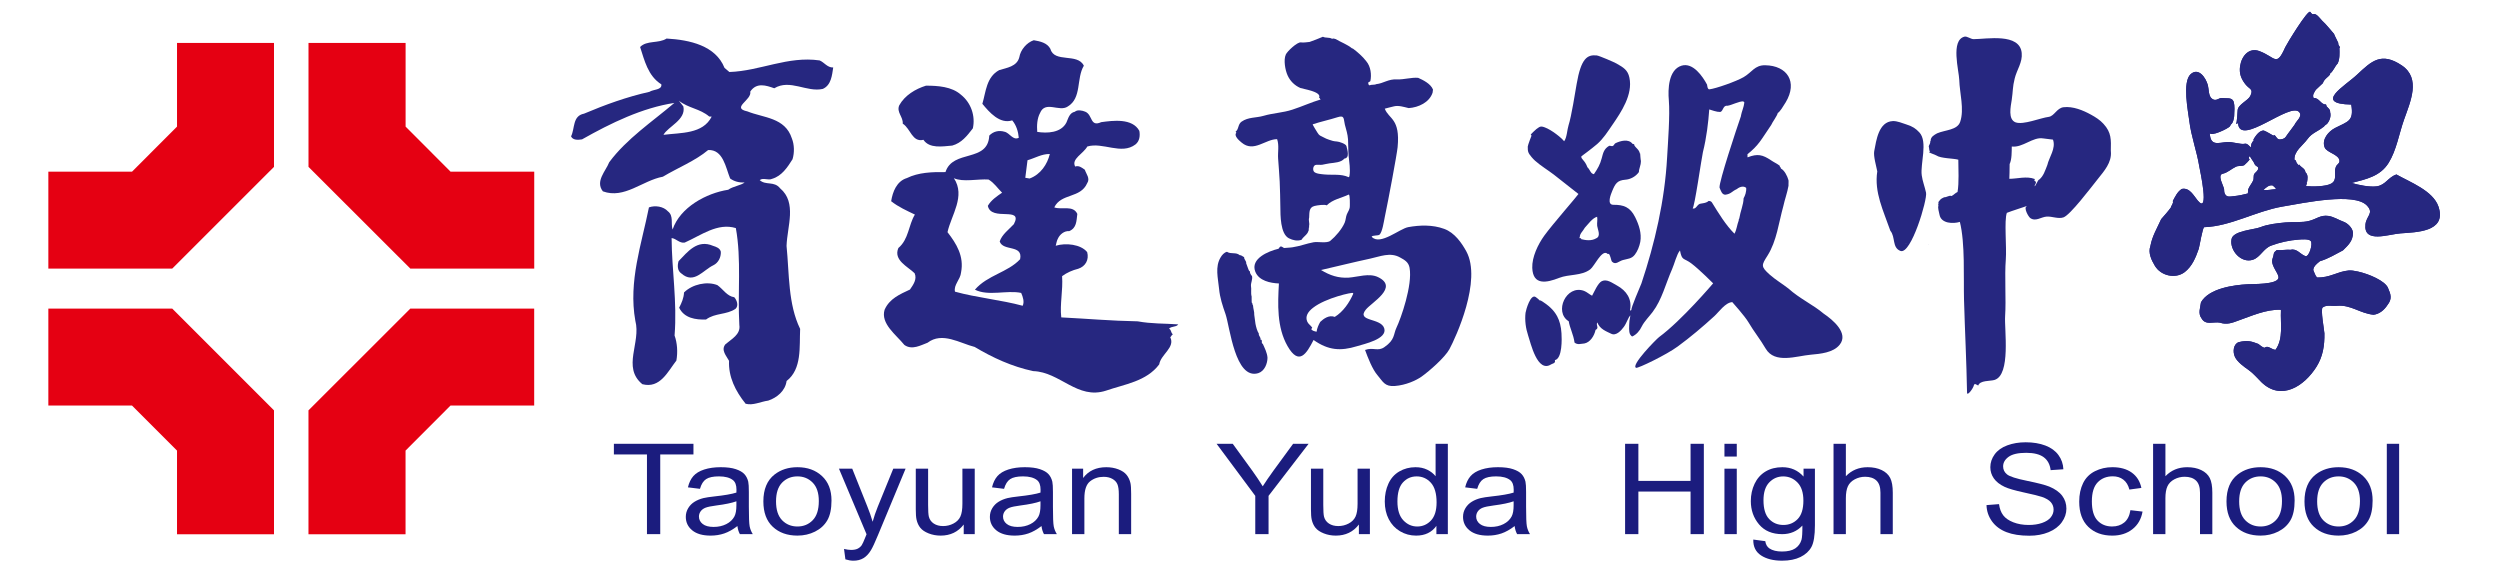
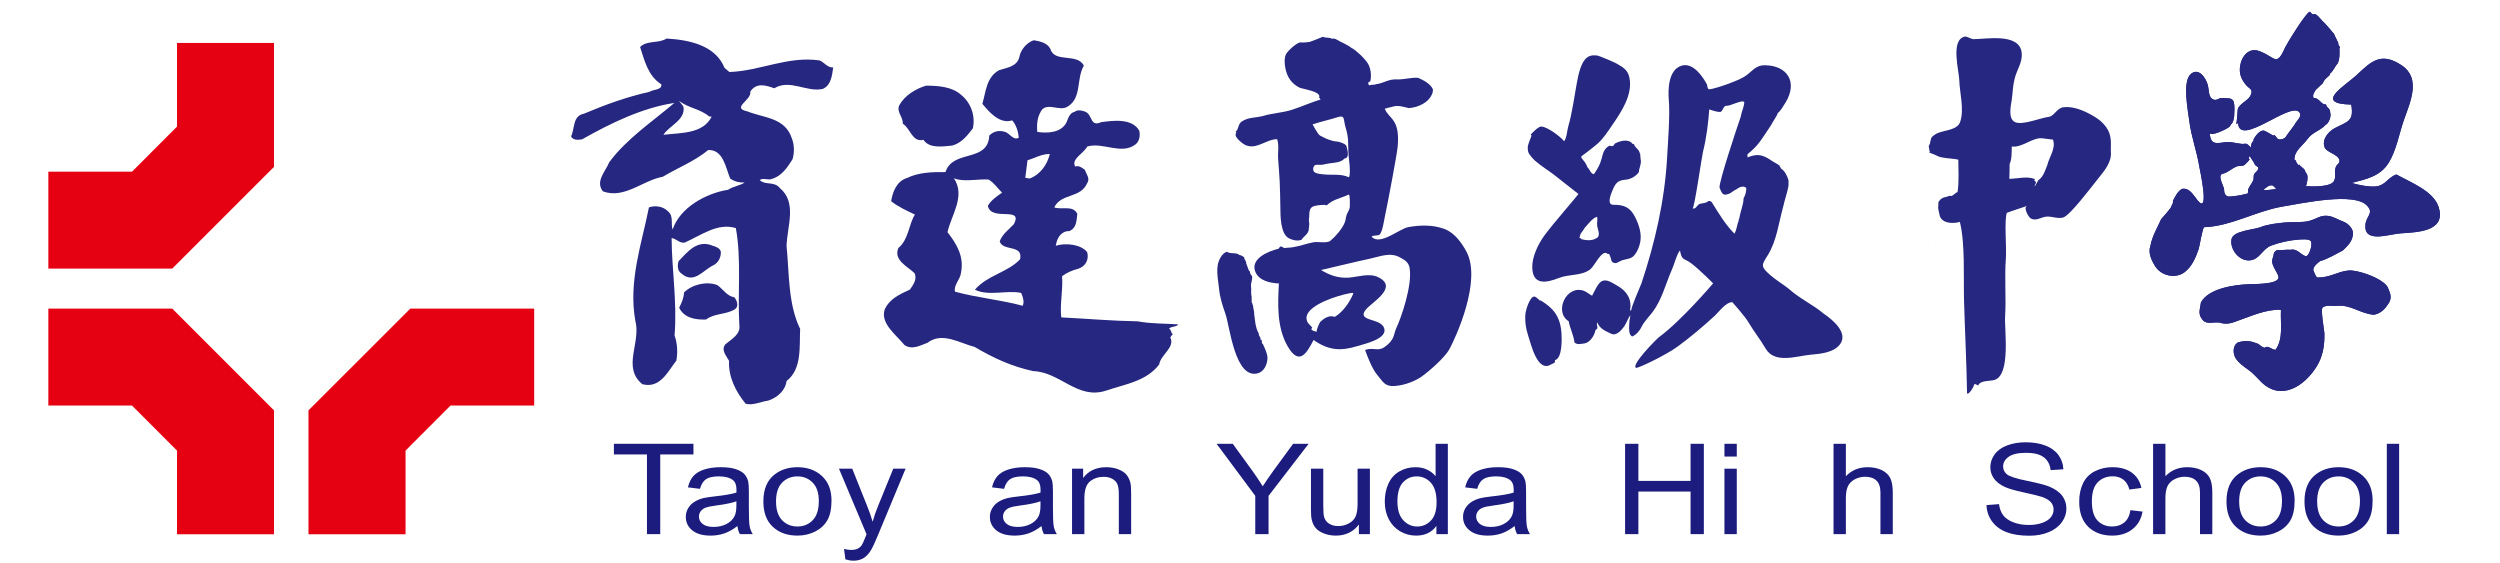
<svg xmlns="http://www.w3.org/2000/svg" version="1.1" id="圖層_1" x="0px" y="0px" width="213px" height="48px" viewBox="141.64 148.946 213 48" enable-background="new 141.64 148.946 213 48" xml:space="preserve">
  <g>
    <g>
      <g>
        <path fill="#E50012" d="M156.722,152.606c0,0,0,4.903,0,7.127c-1.201,1.202-2.634,2.633-3.833,3.839c-2.223,0-7.13,0-7.13,0v8.26     h10.553l8.672-8.668v-10.558H156.722z" />
-         <path fill="#E50012" d="M167.924,152.606v10.558l8.679,8.668h10.554v-8.26c0,0-4.902,0-7.13,0     c-1.194-1.206-2.633-2.636-3.83-3.839c0-2.224,0-7.127,0-7.127H167.924z" />
      </g>
      <g>
        <path fill="#E50012" d="M154.605,175.237h-8.846v8.262c0,0,4.907,0,7.129,0c1.2,1.196,2.632,2.638,3.834,3.838     c0,2.229,0,7.129,0,7.129h8.263v-10.557l-8.672-8.672H154.605z" />
        <path fill="#E50012" d="M178.316,175.237h-1.715l-8.679,8.672v10.556h8.271c0,0,0-4.899,0-7.129     c1.199-1.199,2.637-2.642,3.83-3.837c2.229,0,7.13,0,7.13,0v-8.263L178.316,175.237L178.316,175.237z" />
      </g>
    </g>
    <g>
      <path fill="#262780" d="M249.114,167.731c0,0.003,0,0.003,0,0.007l0.017,0.016L249.114,167.731z" />
      <path fill="#262780" d="M266.566,170.354c-0.371-0.673-0.976-1.584-1.886-1.91c-0.987-0.361-2.072-0.325-3.063-0.146    c-0.735,0.136-2.371,1.572-3.085,0.846c-0.009-0.007-0.024-0.013-0.024-0.032c0.038-0.132,0.56-0.071,0.668-0.173    c0.241-0.226,0.37-1.131,0.438-1.459c0.318-1.505,1.034-5.332,1.102-5.989c0.24-2.476-0.754-2.381-1.093-3.287    c0.225-0.075,0.501-0.116,0.75-0.19c0.408-0.116,0.879,0.047,1.289,0.142c0.838-0.058,1.762-0.485,2.035-1.316l0.033-0.266    c-0.201-0.5-0.844-0.81-1.261-0.996c-0.554-0.055-1.183,0.152-1.812,0.135c-0.711-0.056-1.171,0.349-1.759,0.4    c-0.154,0.086-0.397,0.021-0.587,0.104c-0.063-0.034-0.1-0.126-0.092-0.171c-0.039-0.15,0.146-0.096,0.179-0.208    c0.105-0.51,0.041-1.213-0.357-1.681c-0.303-0.401-0.763-0.797-1.147-1.082l-0.051-0.001c-0.437-0.357-0.937-0.518-1.396-0.796    c-0.104-0.021-0.209-0.087-0.313-0.025c-0.241-0.15-0.542-0.049-0.782-0.176c-0.399,0.163-0.793,0.328-1.136,0.442    c-0.208,0.017-0.522,0.075-0.737,0.039c-0.309-0.052-1.174,0.767-1.289,1.033c-0.209,0.463-0.051,1.338,0.154,1.782    c0.209,0.465,0.588,0.854,1.086,1.07c0.171,0.076,1.797,0.301,1.605,0.796l-0.02,0.057c0.115-0.07,0.039,0.16,0.187,0.111    c-0.835,0.246-1.623,0.613-2.451,0.88c-0.803,0.267-1.641,0.288-2.447,0.524c-0.649,0.192-1.302,0.095-1.884,0.5    c-0.323,0.227-0.23,0.665-0.509,0.851c0.022,0.027,0.046,0.069,0.063,0.092c-0.244,0.282,0.292,0.704,0.458,0.846    c1.028,0.862,2.019-0.301,3.017-0.297c0.186,0.525,0.047,1.115,0.086,1.657c0.042,0.654,0.106,1.302,0.134,1.961    c0.032,0.717,0.044,1.437,0.056,2.149c0.008,0.677-0.016,2.307,0.732,2.68c0.346,0.17,0.702,0.25,1.068,0.13    c0.187-0.304,0.527-0.455,0.596-0.781l0.016,0.019l0.017-0.285h0.021l-0.002-0.146c0.062-0.248-0.07-0.441,0.006-0.701    c0.024-0.461-0.02-0.873,0.46-0.992c0.24-0.06,0.836-0.145,1.041-0.053c0.509-0.512,1.229-0.611,1.861-0.916    c0.135-0.06,0.103,0.904,0.103,0.976c0,0.296-0.149,0.453-0.256,0.71c-0.091,0.225-0.086,0.479-0.183,0.709    c-0.233,0.543-0.761,1.164-1.218,1.54c-0.287,0.238-1.065,0.057-1.428,0.126c-0.588,0.104-1.177,0.339-1.792,0.427    c-0.227,0.041-0.521,0.035-0.704,0.063c-0.069,0.008-0.188-0.139-0.288-0.13c-0.137,0.01-0.151,0.182-0.221,0.197    c-0.835,0.2-2.398,0.831-1.965,1.947c0.302,0.782,1.29,0.978,2.013,1.007c-0.096,1.746-0.188,3.722,0.737,5.34    c0.976,1.697,1.615,0.651,2.216-0.525c1.255,0.887,2.299,0.959,3.691,0.533c0.601-0.188,2.63-0.612,2.328-1.534    c-0.285-0.897-2.383-0.549-1.572-1.579c0.49-0.623,2.845-1.901,1.052-2.774c-0.76-0.369-1.734-0.012-2.509,0.043    c-0.88,0.051-1.584-0.184-2.354-0.65c1.396-0.321,2.783-0.668,4.183-0.969c0.828-0.175,1.708-0.576,2.548-0.102    c0.363,0.199,0.724,0.384,0.813,0.882c0.264,1.476-0.74,4.319-1.115,5.098c-0.274,0.579-0.115,1.025-1.022,1.654    c-0.557,0.404-0.969-0.005-1.656,0.249c0.252,0.688,0.624,1.647,1.066,2.161c0.454,0.529,0.605,0.979,1.475,0.908    c0.944-0.074,1.803-0.469,2.269-0.795c0.7-0.497,2.008-1.658,2.377-2.339C265.663,177.712,267.924,172.834,266.566,170.354     M253.513,175.168c1.087-0.847,3.378-1.344,3.4-1.257c0,0.007,0.026,0.058,0.026,0.058c-0.328,0.757-0.864,1.545-1.578,1.977    c-0.483-0.188-0.944,0.147-1.233,0.422c-0.146,0.251-0.276,0.54-0.315,0.842c-0.166-0.043-0.355-0.06-0.459-0.229    c-0.017-0.014,0.12-0.063,0.072-0.143c-0.131-0.177-0.322-0.296-0.403-0.479C252.821,175.913,253.067,175.512,253.513,175.168     M256.617,163.916c-0.015,0.094-0.042,0.142-0.078,0.123c-0.649-0.296-1.364-0.165-2.053-0.23    c-0.222-0.024-0.738-0.047-0.896-0.238c-0.114-0.152-0.085-0.466,0.107-0.563c0.112-0.054,0.438,0,0.581-0.022    c0.216-0.036,0.436-0.098,0.655-0.125c0.419-0.055,0.965-0.069,1.247-0.402c0.496-0.062,0.233-0.776,0.179-1.059    c-0.036-0.197-0.641-0.393-0.821-0.399c-0.256-0.015-0.43-0.063-0.667-0.151c-0.171-0.061-0.308-0.11-0.469-0.204    c-0.286-0.159-0.336-0.108-0.522-0.409c-0.033-0.057-0.436-0.69-0.396-0.701c0.705-0.232,1.415-0.379,2.123-0.606    c0.618-0.202,0.496,0.174,0.614,0.632c0.11,0.425,0.242,0.817,0.27,1.255c0.028,0.47,0.011,0.938,0.052,1.41    C256.595,162.771,256.705,163.368,256.617,163.916z" />
      <path fill="#262780" d="M249.021,177.867c0.089-0.149-0.172-0.308-0.128-0.496c-0.143-0.224-0.233-0.555-0.287-0.838    c-0.033-0.28-0.069-0.475-0.104-0.766c0.017-0.261-0.092-0.518-0.104-0.791c-0.021-0.058-0.079-0.13-0.059-0.198l-0.054-0.057    c0.01-0.153-0.021-0.349-0.006-0.513c-0.088-0.305,0-0.595-0.057-0.904c-0.019-0.264,0.154-0.552,0.091-0.836    c-0.105-0.111-0.195-0.262-0.178-0.403c-0.09-0.007-0.09-0.119-0.132-0.174c-0.063-0.174-0.119-0.326-0.192-0.525    c0.05-0.147-0.198-0.33-0.17-0.513c-0.116-0.042-0.243-0.184-0.378-0.168c-0.327-0.28-0.737-0.058-1.087-0.286    c-0.245,0.061-0.425,0.281-0.537,0.472c-0.495,0.808-0.219,1.786-0.135,2.671c0.073,0.78,0.3,1.444,0.553,2.173    c0.368,1.08,0.815,5.611,2.783,5.025c0.547-0.175,0.786-0.82,0.791-1.311c-0.028-0.431-0.249-0.841-0.401-1.189    C249.032,178.185,249.279,177.905,249.021,177.867z" />
      <path fill="#262780" d="M272.423,162.636c0.489,0.437,1.08,0.787,1.6,1.185c0.958,0.744,2.101,1.653,2.101,1.653    c-0.153,0.236-2.223,2.597-2.914,3.553c-0.535,0.745-1.053,1.814-1.021,2.745c0.058,1.514,1.229,1.267,2.285,0.851    c0.854-0.335,1.902-0.153,2.658-0.73c0.356-0.274,0.964-1.664,1.429-1.358c0.013,0.007,0.022,0.024,0.022,0.039    c0,0,0.09,0,0.094,0c0.162,0.002,0.215,0.565,0.304,0.663c0.314,0.313,0.579-0.04,0.927-0.134c0.411-0.117,0.742-0.096,1.02-0.459    c0.228-0.288,0.395-0.726,0.465-1.09c0.13-0.731-0.117-1.463-0.441-2.112c-0.421-0.85-0.979-1.057-1.852-1.047    c-0.591,0-0.207-0.914-0.098-1.177c0.259-0.628,0.432-0.906,1.112-0.96c0.43-0.029,0.885-0.262,1.161-0.652    c0-0.298,0.178-0.585,0.164-0.898h0.014c-0.049-0.248-0.049-0.478-0.072-0.693c-0.009-0.011-0.013,0.011-0.024,0.015    c-0.056-0.34-0.344-0.469-0.477-0.711l0.015-0.018c-0.024-0.087-0.113-0.099-0.163-0.099c-0.343-0.457-1.042-0.253-1.454-0.055    c-0.102,0.051-0.118,0.195-0.238,0.242c-0.08,0.028-0.247-0.047-0.303-0.018c-0.445,0.263-0.511,0.607-0.631,1.061    c-0.14,0.539-0.347,0.888-0.665,1.354c-0.3-0.054-0.308-0.361-0.554-0.593c-0.223-0.622-0.569-0.688-0.514-0.93    c0,0,0.852-0.621,1.354-1.052c0.526-0.468,0.889-1.045,1.296-1.638c0.753-1.095,1.743-2.568,1.445-4.002    c-0.138-0.673-0.523-0.881-1.101-1.213c-0.191-0.111-1.459-0.661-1.682-0.689c-0.8-0.08-1.334,0.221-1.715,2.436    c-0.112,0.645-0.449,2.787-0.688,3.508c-0.119,0.362-0.138,1.062-0.378,1.368c-0.23-0.301-1.064-0.967-1.646-1.181    c-0.383-0.144-0.426-0.057-0.721,0.146c-0.048,0.036-0.502,0.449-0.475,0.488c0.021,0.033,0.048,0.033,0.066,0.066    c0,0-0.316,0.797-0.323,0.938c-0.012,0.448,0.049,0.554,0.33,0.898C272.225,162.442,272.319,162.54,272.423,162.636     M276.239,169.155c-0.018-0.297,0.294-0.543,0.422-0.8c0.286-0.3,0.645-0.834,1.054-0.942c0.05,0.248-0.024,0.524,0.005,0.782    c0.041,0.318,0.347,0.875-0.094,1.06c-0.39,0.231-0.882,0.166-1.271,0.066c0.015-0.045-0.012-0.057-0.035-0.08    c-0.055-0.014-0.09,0.035-0.127-0.045C276.222,169.2,276.226,169.169,276.239,169.155z" />
      <path fill="#262780" d="M297.013,175.665c-0.877-0.747-2.047-1.277-2.993-2.132c-0.522-0.407-1.101-0.746-1.592-1.181    c-0.791-0.706-0.711-0.813-0.188-1.64c0.777-1.233,0.947-2.795,1.34-4.204c0.122-0.564,0.34-1.152,0.44-1.729    c-0.013-0.122,0.019-0.313,0-0.477c-0.101-0.375-0.355-0.851-0.647-0.997c0.017-0.099-0.114-0.125-0.106-0.243    c-0.21-0.166-0.506-0.299-0.731-0.455c-0.726-0.487-1.158-0.586-1.999-0.255c-0.032-0.092,0.008-0.169-0.017-0.263    c0.985-0.8,1.108-1.146,2.031-2.503c0.067-0.189,0.495-0.752,0.556-1.014c0.183-0.101,0.454-0.55,0.677-0.914    c1.039-1.736,0.127-3.127-1.756-3.152c-0.889-0.016-1.129,0.608-1.834,1.013c-0.618,0.36-2.372,0.979-2.914,1.038    c-0.173,0.021-0.195-0.391-0.195-0.391c-0.376-0.71-1.202-1.919-2.174-1.625c-1.125,0.344-1.171,2.021-1.087,2.943    c0.106,1.27-0.073,3.578-0.146,4.861c-0.201,3.691-1.05,7.339-2.189,10.747c-0.09,0.261-0.936,2.135-0.851,2.294l-0.013-0.022    c-0.037,0-0.052,0.041-0.07,0.057c-0.019-0.016-0.039-0.039-0.034-0.074c0.173-0.92-0.304-1.631-1.112-2.074    c-0.391-0.207-0.852-0.58-1.291-0.375c-0.345,0.165-0.661,0.946-0.833,1.243c-0.231-0.113-0.44-0.319-0.688-0.413    c-1.515-0.555-2.588,1.808-1.302,2.592c0.092,0.579,0.404,1.129,0.495,1.814c0.267,0.219,0.543,0.094,0.834,0.077    c0.489-0.091,0.845-0.634,0.957-1.156c0.343-0.174,0-0.379,0.151-0.638c0.207,0.572,0.78,0.768,1.181,0.964    c0.42,0.211,0.854-0.278,1.074-0.579c0.141-0.188,0.226-0.401,0.331-0.614c0.06-0.127,0.128-0.265,0.218-0.376    c0.024,0.041-0.059,0.352-0.068,0.47c-0.007,0.228-0.041,0.457-0.029,0.685c0.008,0.162,0.013,0.353,0.1,0.492    c0.017,0.033,0.139,0.176,0.178,0.152c0.334-0.158,0.617-0.455,0.804-0.858c0.209-0.422,0.647-0.857,0.918-1.22    c0.805-1.067,1.106-2.397,1.663-3.657c0.19-0.418,0.396-1.284,0.672-1.592c0.17,0.914,0.308,0.604,0.979,1.114    c0.653,0.49,1.846,1.689,1.846,1.689s-2.68,3.162-4.606,4.578c-0.237,0.178-2.443,2.419-1.959,2.62    c0.158,0.062,2.601-1.117,3.549-1.819c1.069-0.782,2.14-1.688,3.116-2.581c0.385-0.351,0.944-1.171,1.53-1.197    c0,0,1.077,1.199,1.384,1.726c0.455,0.778,1.006,1.45,1.458,2.231c0.776,1.331,2.634,0.628,3.845,0.523    c0.802-0.073,1.917-0.165,2.463-0.851C299.171,177.336,297.794,176.191,297.013,175.665 M290.195,165.838    c-0.011,0.555-0.269,1.095-0.37,1.724c-0.039,0.049-0.053,0.107-0.049,0.179c-0.138,0.343-0.172,0.784-0.359,1.117    c-0.737-0.728-1.36-1.753-1.923-2.667c-0.075-0.104-0.172-0.124-0.282-0.124c-0.182,0.17-0.407,0.183-0.654,0.226    c-0.327,0.014-0.391,0.522-0.714,0.41c0.154,0.053,0.784-4.399,0.884-4.793c0.311-1.237,0.464-2.555,0.54-3.64    c0.037,0.027,0.79,0.249,0.806,0.2c0.404,0.129,0.293-0.558,0.729-0.512c0.359-0.034,1.007-0.405,1.39-0.374    c-0.016,0.075,0.05,0.052,0.067,0.083c-0.045,0.424-0.224,0.767-0.296,1.152l0.017-0.016c-0.422,1.219-1.87,5.58-1.838,6.122    c0.107,0.255,0.202,0.617,0.498,0.611c0.509-0.074,0.521-0.271,0.971-0.476c0.35-0.281,0.655-0.245,0.803-0.105    C290.442,165.288,290.322,165.613,290.195,165.838z" />
      <path fill="#262780" d="M274.31,175.895c-0.291-0.545-0.75-0.958-1.425-1.363l-0.033,0.036c-0.115-0.113-0.223-0.212-0.361-0.308    c-0.445-0.325-0.843,1.104-0.875,1.335c-0.075,0.63,0.016,1.322,0.22,1.931c0.217,0.633,0.78,3.228,1.964,2.462    c0.113-0.073,0.396-0.081,0.316-0.359c0.646-0.133,0.594-1.845,0.563-2.287C274.642,176.755,274.521,176.29,274.31,175.895z" />
      <path fill="#262780" d="M321.488,161.866c0-0.018,0-0.04-0.006-0.06c0.02-0.958,0.064-1.559-0.627-2.311    c-0.293-0.325-0.676-0.568-1.057-0.777c-0.678-0.375-1.543-0.731-2.34-0.637c-0.578,0.066-0.787,0.755-1.266,0.822    c-0.697,0.085-2.166,0.707-2.822,0.468c-0.668-0.249-0.418-1.354-0.33-1.917c0.115-0.768,0.061-1.061,0.254-1.827    c0.178-0.732,0.676-1.375,0.596-2.166c-0.162-1.729-2.994-1.183-4.098-1.179c-0.244,0-0.561-0.266-0.773-0.214    c-1.207,0.301-0.475,2.881-0.449,3.7c0.029,1.09,0.441,2.494,0.078,3.556c-0.242,0.717-1.281,0.686-1.963,0.98    c-0.25,0.141-0.566,0.296-0.555,0.66c-0.012,0.014-0.02,0.041-0.045,0.033c0.053,0.157-0.096,0.3-0.113,0.409v0.031    c0.057,0.133,0,0.319,0.113,0.414c-0.041,0.003-0.061,0.057-0.098,0.061c0.195,0.122,0.455,0.182,0.631,0.279    c0.377,0.262,1.465,0.242,1.871,0.362c0,0.803,0.072,1.944-0.066,2.751c-0.215,0.097-0.301,0.236-0.51,0.344    c-0.203-0.086-0.385,0.11-0.633,0.106c-0.355,0.164-0.301,0.183-0.498,0.418c0.068,0.09-0.053,0.189,0.014,0.289    c-0.08,0.207,0.049,0.525,0.09,0.782c0.141,0.765,1.18,0.782,1.734,0.608c0.459,1.813,0.305,4.754,0.354,6.636    c0.074,2.641,0.213,5.277,0.258,7.914c0.006,0.339,0.527-0.362,0.58-0.622c0.057-0.237,0.258-0.018,0.373,0.014    c0.146-0.454,1.006-0.363,1.375-0.472c1.426-0.416,0.84-4.32,0.916-5.438c0.094-1.366-0.055-3.461,0.059-4.823    c0.084-1.066-0.15-3.317,0.088-3.978c0.275-0.119,1.758-0.592,1.709-0.589c0,0.021-0.014,0.026-0.029,0.034    c-0.26,0.139,0.158,0.893,0.32,1.001c0.467,0.321,0.918-0.1,1.4-0.128c0.451-0.029,0.982,0.22,1.426,0.067    c0.578-0.203,2.34-2.537,2.926-3.271C320.91,163.522,321.566,162.797,321.488,161.866 M316.072,163.007    c-0.186,0.458-0.318,0.935-0.697,1.245c-0.098-0.03-0.377,0.727-0.383,0.526c0.023-0.116,0.125-0.195,0.111-0.333    c-0.041-0.063-0.195-0.088-0.111-0.188c0.023-0.005,0.006-0.037,0.006-0.06c-0.684-0.269-1.492-0.016-2.164-0.016    c0.016-0.493,0.02-0.44,0.027-1.259c0.191-0.389,0.176-1.068,0.182-1.492c0.932,0.115,1.793-0.835,2.66-0.693l0.852,0.105    C316.82,161.596,316.228,162.325,316.072,163.007z" />
-       <path fill="#262780" d="M305.74,165.365c-0.107-0.502-0.305-0.995-0.367-1.481c-0.135-0.964,0.535-2.861-0.199-3.652    c-0.318-0.338-0.553-0.502-1.096-0.679c-0.342-0.109-0.803-0.31-1.172-0.291c-1.203,0.054-1.406,1.634-1.582,2.561    c-0.082,0.405,0.176,1.3,0.26,1.725c-0.273,1.785,0.523,3.349,1.113,5.056c0.453,0.541,0.131,1.432,0.857,1.72    C304.464,170.681,305.865,165.939,305.74,165.365 M304.017,169.716c-0.025,0,0.027-0.039,0.031-0.047    C304.056,169.691,304.029,169.701,304.017,169.716z" />
      <path fill="#262780" d="M305.957,169.799c0.004-0.01,0.029-0.017,0.02-0.035C305.972,169.772,305.933,169.799,305.957,169.799z" />
      <path fill="#262780" d="M349.433,166.663c-0.01-0.034-0.02-0.072-0.035-0.112c-0.461-1.357-2.43-2.086-3.588-2.742    c-0.719,0.254-0.914,0.899-1.668,1.011c-0.604,0.085-1.576-0.114-2.141-0.287c1.236-0.322,2.436-0.561,3.15-1.712    c0.674-1.088,0.887-2.483,1.313-3.682c0.539-1.532,1.457-3.511-0.191-4.619c-1.752-1.172-2.572-0.371-3.805,0.782    c-1.023,0.971-3.76,2.492-0.502,2.552c0.242,1.437-0.283,1.432-1.371,1.993c-0.57,0.292-1.17,0.984-0.891,1.665    c0.188,0.445,1.193,0.579,1.258,1.112c0.029,0.26-0.211,0.295-0.309,0.542c-0.211,0.508,0.172,1.106-0.396,1.423    c-0.438,0.254-1.621,0.269-2.125,0.214c-0.055-0.119,0.121-0.194,0.016-0.291l0.053-0.056c0.035-0.214,0.125-0.612-0.143-0.839    c-0.014-0.318-0.398-0.421-0.516-0.645l-0.092,0.062c0.029-0.091-0.113-0.115-0.113-0.196l-0.016,0.016    c-0.051-0.105-0.053-0.286-0.195-0.294c-0.043-0.748,0.713-1.212,1.117-1.772c0.357-0.508,0.916-0.665,1.307-0.998    c0.012-0.033,0.055-0.01,0.076-0.018c0.031-0.13,0.191-0.195,0.275-0.272c0.232-0.271,0.365-0.656,0.264-1.01    c0.029-0.212-0.195-0.359-0.338-0.526l0.037-0.045l-0.068-0.082c-0.375,0.067-0.578-0.585-1.035-0.543    c-0.133-0.261,0.064-0.486,0.184-0.696c0.172-0.165,0.416-0.384,0.605-0.569c0.092-0.336,0.463-0.53,0.615-0.739l-0.027-0.06    c0.303-0.208,0.412-0.617,0.67-0.874c0.189-0.384,0.164-0.886,0.15-1.328h0.039c0.004-0.177-0.182-0.241-0.131-0.413    c-0.117-0.277-0.26-0.503-0.369-0.784c-0.332-0.363-0.627-0.777-1-1.111c-0.217-0.224-0.521-0.688-0.793-0.56    c-0.102-0.009-0.17-0.123-0.227-0.196c-0.191-0.259-2.006,2.728-2.129,2.997c-0.77,1.733-0.828,0.854-2.205,0.34    c-0.867-0.327-1.514,0.377-1.65,1.293c-0.084,0.615,0.09,1.052,0.443,1.515c0.377,0.482,0.725,0.389,0.43,1.014    c-0.191,0.399-1.064,0.729-1.08,1.23c-0.01,0.185-0.059,1.037-0.131,1.16c0.072-0.021,0.092-0.043,0.166-0.088    c0.115,2.113,4.471-1.863,5.221-0.919c0.293,0.366-0.273,0.746-0.406,1.072c-0.225,0.334-0.502,0.652-0.754,1.034    c-0.152,0.202-0.385,0.202-0.555,0.219l0.016-0.022c-0.188,0.034-0.279-0.272-0.422-0.352l-0.096,0.042    c-0.205-0.111-0.525-0.32-0.811-0.433c-0.361-0.007-0.639,0.383-0.834,0.682c0,0.052-0.102,0.1-0.01,0.138    c-0.186,0.222-0.262,0.36-0.24,0.628c-0.17-0.129-0.324-0.39-0.57-0.317c-0.248,0.069-1.084-0.182-1.434-0.155    c-0.773,0.053-1.482,0.409-1.512-0.793c0.008,0.403,1.629-0.372,1.725-0.558c-0.021-0.079,0.117-0.056,0.055-0.128    c0.215-0.123,0.273-0.526,0.299-0.722c0-0.464,0.086-0.797-0.061-1.27c-0.162-0.346-0.598-0.225-0.924-0.275    c-0.35-0.053-0.527,0.342-0.91,0.058c-0.307-0.225-0.258-0.828-0.346-1.148c-0.193-0.683-0.809-1.537-1.471-0.938    c-0.725,0.663-0.213,3.162-0.113,3.976c0.162,1.332,0.641,2.58,0.854,3.897c0.064,0.343,0.893,4.134-0.135,2.891    c-0.359-0.438-0.691-1.127-1.359-0.989c-0.387,0.252-0.557,0.656-0.764,1.03c0.084,0.201-0.16,0.415-0.16,0.545    c-0.25,0.349-0.533,0.657-0.832,1c-0.359,0.798-0.764,1.443-0.92,2.299c-0.207,0.561,0.092,1.188,0.385,1.674    c0.512,0.859,1.746,1.132,2.525,0.547c0.645-0.489,0.955-1.253,1.211-1.993c0.072-0.222,0.328-1.839,0.469-1.845    c2.256-0.076,4.398-1.364,6.656-1.755c1.959-0.335,6.117-1.212,7.197-0.097c0.641,0.659-0.047,0.896-0.117,1.609    c-0.18,1.659,1.965,0.841,2.996,0.769C347.505,168.73,350.033,168.706,349.433,166.663 M334.816,159.325l0.119-0.121    L334.816,159.325 M334.037,163.243c0.002,0.022,0.002,0.048,0,0.073c-0.021,0.181-0.217,0.301-0.318,0.429    c-0.123,0.172-0.023,0.401-0.115,0.593c-0.119,0.259-0.316,0.473-0.418,0.742l-0.029,0.349c-0.391,0.108-0.785,0.188-1.184,0.228    c-0.348,0.034-0.633,0.126-0.787-0.228c-0.055-0.13-0.041-0.229-0.055-0.372c-0.029-0.247-0.6-1.197-0.123-1.306    c0.447-0.102,0.727-0.41,1.139-0.604c0.217-0.101,0.484-0.021,0.703-0.129c0.064-0.04,0.488-0.468,0.453-0.498    c-0.094-0.069-0.07-0.219,0.023-0.268c0.1,0.156,0.191,0.325,0.307,0.475c0.066,0.093,0.09,0.232,0.182,0.311    C333.916,163.137,334.015,163.127,334.037,163.243 M334.478,165.138c0.225-0.22,0.5-0.465,0.797-0.389    c0.139,0.113,0.188,0.158,0.297,0.308C335.207,165.08,334.824,165.173,334.478,165.138z" />
      <path fill="#262780" d="M342.529,172.079c-0.307-0.07-0.578-0.103-0.768-0.09c-1.002,0.09-1.605,0.638-2.717,0.594    c-0.154-0.163-0.244-0.485-0.316-0.636c0.033-0.336,0.318-0.542,0.566-0.745c0.744-0.222,1.32-0.594,1.967-0.926    c0.422-0.42,0.857-0.79,0.852-1.506c-0.037-0.433-0.488-0.824-0.807-0.934c-0.393-0.14-0.842-0.431-1.281-0.494    c-0.684-0.096-1.008,0.26-1.629,0.42c-0.607,0.167-1.385,0.073-2.021,0.133c-0.748,0.07-1.539,0.159-2.152,0.408    c-0.527,0.215-2.326,0.289-2.457,1.016c-0.18,0.96,0.826,2.086,1.818,1.756c0.639-0.209,0.9-0.964,1.563-1.205    c0.719-0.269,1.568-0.461,2.338-0.51c0.221-0.018,0.863-0.079,1.031,0.119c0.201,0.236-0.146,1.392-0.457,1.287    c-0.432-0.151-0.723-0.672-1.26-0.539c-0.369-0.033-0.768,0.06-1.178,0.026c-0.121,0.101-0.236,0.178-0.258,0.321    c-0.016,0.176-0.078,0.309-0.115,0.453c-0.15,0.608,0.625,1.269,0.51,1.63c-0.176,0.536-2.148,0.48-2.633,0.506    c-1.156,0.066-3.283,0.337-3.963,1.543c-0.045,0.411-0.277,0.947,0.053,1.366c0.344,0.618,1.012,0.26,1.563,0.363    c0.578,0.201,1.068,0.012,1.57-0.178c1.1-0.384,2.359-0.963,3.594-0.921l0.035,0.04c-0.059,1.144,0.232,2.401-0.463,3.374    c-0.32-0.008-0.678-0.429-0.912-0.174c-0.227-0.03-0.355-0.197-0.553-0.328c-0.516-0.182-0.855-0.362-1.689-0.146    c-0.449,0.188-0.5,0.83-0.303,1.25c0.205,0.442,0.793,0.856,1.164,1.116c0.418,0.293,0.736,0.691,1.1,1.046    c1.695,1.632,3.662,0.308,4.682-1.318c0.555-0.888,0.695-1.817,0.678-2.851c-0.008-0.235-0.348-2.069-0.148-2.206    c0.367-0.257,0.785-0.089,1.246-0.142c1.188-0.091,1.916,0.647,3.09,0.764c0.504-0.061,0.918-0.413,1.186-0.835    c0.408-0.514,0.291-0.892,0.039-1.459C344.839,172.88,343.503,172.295,342.529,172.079z" />
      <path fill="#262780" d="M349.433,166.663c-0.01-0.034-0.02-0.072-0.035-0.112c-0.461-1.357-2.43-2.086-3.588-2.742    c-0.719,0.254-0.914,0.899-1.668,1.011c-0.604,0.085-1.576-0.114-2.141-0.287c1.236-0.322,2.436-0.561,3.15-1.712    c0.674-1.088,0.887-2.483,1.313-3.682c0.539-1.532,1.457-3.511-0.191-4.619c-1.752-1.172-2.572-0.371-3.805,0.782    c-1.023,0.971-3.76,2.492-0.502,2.552c0.242,1.437-0.283,1.432-1.371,1.993c-0.57,0.292-1.17,0.984-0.891,1.665    c0.188,0.445,1.193,0.579,1.258,1.112c0.029,0.26-0.211,0.295-0.309,0.542c-0.211,0.508,0.172,1.106-0.396,1.423    c-0.438,0.254-1.621,0.269-2.125,0.214c-0.055-0.119,0.121-0.194,0.016-0.291l0.053-0.056c0.035-0.214,0.125-0.612-0.143-0.839    c-0.014-0.318-0.398-0.421-0.516-0.645l-0.092,0.062c0.029-0.091-0.113-0.115-0.113-0.196l-0.016,0.016    c-0.051-0.105-0.053-0.286-0.195-0.294c-0.043-0.748,0.713-1.212,1.117-1.772c0.357-0.508,0.916-0.665,1.307-0.998    c0.012-0.033,0.055-0.01,0.076-0.018c0.031-0.13,0.191-0.195,0.275-0.272c0.232-0.271,0.365-0.656,0.264-1.01    c0.029-0.212-0.195-0.359-0.338-0.526l0.037-0.045l-0.068-0.082c-0.375,0.067-0.578-0.585-1.035-0.543    c-0.133-0.261,0.064-0.486,0.184-0.696c0.172-0.165,0.416-0.384,0.605-0.569c0.092-0.336,0.463-0.53,0.615-0.739l-0.027-0.06    c0.303-0.208,0.412-0.617,0.67-0.874c0.189-0.384,0.164-0.886,0.15-1.328h0.039c0.004-0.177-0.182-0.241-0.131-0.413    c-0.117-0.277-0.26-0.503-0.369-0.784c-0.332-0.363-0.627-0.777-1-1.111c-0.217-0.224-0.521-0.688-0.793-0.56    c-0.102-0.009-0.17-0.123-0.227-0.196c-0.191-0.259-2.006,2.728-2.129,2.997c-0.77,1.733-0.828,0.854-2.205,0.34    c-0.867-0.327-1.514,0.377-1.65,1.293c-0.084,0.615,0.09,1.052,0.443,1.515c0.377,0.482,0.725,0.389,0.43,1.014    c-0.191,0.399-1.064,0.729-1.08,1.23c-0.01,0.185-0.059,1.037-0.131,1.16c0.072-0.021,0.092-0.043,0.166-0.088    c0.115,2.113,4.471-1.863,5.221-0.919c0.293,0.366-0.273,0.746-0.406,1.072c-0.225,0.334-0.502,0.652-0.754,1.034    c-0.152,0.202-0.385,0.202-0.555,0.219l0.016-0.022c-0.188,0.034-0.279-0.272-0.422-0.352l-0.096,0.042    c-0.205-0.111-0.525-0.32-0.811-0.433c-0.361-0.007-0.639,0.383-0.834,0.682c0,0.052-0.102,0.1-0.01,0.138    c-0.186,0.222-0.262,0.36-0.24,0.628c-0.17-0.129-0.324-0.39-0.57-0.317c-0.248,0.069-1.084-0.182-1.434-0.155    c-0.773,0.053-1.482,0.409-1.512-0.793c0.008,0.403,1.629-0.372,1.725-0.558c-0.021-0.079,0.117-0.056,0.055-0.128    c0.215-0.123,0.273-0.526,0.299-0.722c0-0.464,0.086-0.797-0.061-1.27c-0.162-0.346-0.598-0.225-0.924-0.275    c-0.35-0.053-0.527,0.342-0.91,0.058c-0.307-0.225-0.258-0.828-0.346-1.148c-0.193-0.683-0.809-1.537-1.471-0.938    c-0.725,0.663-0.213,3.162-0.113,3.976c0.162,1.332,0.641,2.58,0.854,3.897c0.064,0.343,0.893,4.134-0.135,2.891    c-0.359-0.438-0.691-1.127-1.359-0.989c-0.387,0.252-0.557,0.656-0.764,1.03c0.084,0.201-0.16,0.415-0.16,0.545    c-0.25,0.349-0.533,0.657-0.832,1c-0.359,0.798-0.764,1.443-0.92,2.299c-0.207,0.561,0.092,1.188,0.385,1.674    c0.512,0.859,1.746,1.132,2.525,0.547c0.645-0.489,0.955-1.253,1.211-1.993c0.072-0.222,0.328-1.839,0.469-1.845    c2.256-0.076,4.398-1.364,6.656-1.755c1.959-0.335,6.117-1.212,7.197-0.097c0.641,0.659-0.047,0.896-0.117,1.609    c-0.18,1.659,1.965,0.841,2.996,0.769C347.505,168.73,350.033,168.706,349.433,166.663 M334.816,159.325l0.119-0.121    L334.816,159.325 M334.037,163.243c0.002,0.022,0.002,0.048,0,0.073c-0.021,0.181-0.217,0.301-0.318,0.429    c-0.123,0.172-0.023,0.401-0.115,0.593c-0.119,0.259-0.316,0.473-0.418,0.742l-0.029,0.349c-0.391,0.108-0.785,0.188-1.184,0.228    c-0.348,0.034-0.633,0.126-0.787-0.228c-0.055-0.13-0.041-0.229-0.055-0.372c-0.029-0.247-0.6-1.197-0.123-1.306    c0.447-0.102,0.727-0.41,1.139-0.604c0.217-0.101,0.484-0.021,0.703-0.129c0.064-0.04,0.488-0.468,0.453-0.498    c-0.094-0.069-0.07-0.219,0.023-0.268c0.1,0.156,0.191,0.325,0.307,0.475c0.066,0.093,0.09,0.232,0.182,0.311    C333.916,163.137,334.015,163.127,334.037,163.243 M334.478,165.138c0.225-0.22,0.5-0.465,0.797-0.389    c0.139,0.113,0.188,0.158,0.297,0.308C335.207,165.08,334.824,165.173,334.478,165.138z" />
      <path fill="#262780" d="M342.529,172.079c-0.307-0.07-0.578-0.103-0.768-0.09c-1.002,0.09-1.605,0.638-2.717,0.594    c-0.154-0.163-0.244-0.485-0.316-0.636c0.033-0.336,0.318-0.542,0.566-0.745c0.744-0.222,1.32-0.594,1.967-0.926    c0.422-0.42,0.857-0.79,0.852-1.506c-0.037-0.433-0.488-0.824-0.807-0.934c-0.393-0.14-0.842-0.431-1.281-0.494    c-0.684-0.096-1.008,0.26-1.629,0.42c-0.607,0.167-1.385,0.073-2.021,0.133c-0.748,0.07-1.539,0.159-2.152,0.408    c-0.527,0.215-2.326,0.289-2.457,1.016c-0.18,0.96,0.826,2.086,1.818,1.756c0.639-0.209,0.9-0.964,1.563-1.205    c0.719-0.269,1.568-0.461,2.338-0.51c0.221-0.018,0.863-0.079,1.031,0.119c0.201,0.236-0.146,1.392-0.457,1.287    c-0.432-0.151-0.723-0.672-1.26-0.539c-0.369-0.033-0.768,0.06-1.178,0.026c-0.121,0.101-0.236,0.178-0.258,0.321    c-0.016,0.176-0.078,0.309-0.115,0.453c-0.15,0.608,0.625,1.269,0.51,1.63c-0.176,0.536-2.148,0.48-2.633,0.506    c-1.156,0.066-3.283,0.337-3.963,1.543c-0.045,0.411-0.277,0.947,0.053,1.366c0.344,0.618,1.012,0.26,1.563,0.363    c0.578,0.201,1.068,0.012,1.57-0.178c1.1-0.384,2.359-0.963,3.594-0.921l0.035,0.04c-0.059,1.144,0.232,2.401-0.463,3.374    c-0.32-0.008-0.678-0.429-0.912-0.174c-0.227-0.03-0.355-0.197-0.553-0.328c-0.516-0.182-0.855-0.362-1.689-0.146    c-0.449,0.188-0.5,0.83-0.303,1.25c0.205,0.442,0.793,0.856,1.164,1.116c0.418,0.293,0.736,0.691,1.1,1.046    c1.695,1.632,3.662,0.308,4.682-1.318c0.555-0.888,0.695-1.817,0.678-2.851c-0.008-0.235-0.348-2.069-0.148-2.206    c0.367-0.257,0.785-0.089,1.246-0.142c1.188-0.091,1.916,0.647,3.09,0.764c0.504-0.061,0.918-0.413,1.186-0.835    c0.408-0.514,0.291-0.892,0.039-1.459C344.839,172.88,343.503,172.295,342.529,172.079z" />
      <path fill="#262780" d="M242.023,176.582c-1.221-0.085-2.264-0.041-3.456-0.259c-2.268-0.039-4.361-0.229-6.507-0.335    c-0.131-1.137,0.155-2.282,0.071-3.514c0.41-0.303,0.886-0.508,1.376-0.63c0.61-0.198,0.938-0.761,0.761-1.417    c-0.542-0.674-1.834-0.804-2.68-0.544c0.055-0.207,0.088-0.435,0.192-0.618c0.153-0.338,0.54-0.667,0.952-0.624    c0.639-0.269,0.62-0.852,0.696-1.469c-0.357-0.78-1.352-0.32-1.964-0.557c0.589-1.223,2.232-0.749,2.805-2.061    c0.272-0.406-0.081-0.771-0.201-1.146c-0.249-0.174-0.515-0.391-0.821-0.271c-0.359-0.645,0.704-1.101,1.031-1.708    c1.316-0.4,2.904,0.739,4.103-0.175c0.36-0.286,0.404-0.743,0.332-1.158c-0.597-1.1-2.247-0.878-3.249-0.743    c-0.971,0.444-0.709-0.629-1.366-0.893c-0.251-0.103-0.662-0.192-0.88,0.006c-0.465,0.092-0.563,0.572-0.716,0.913    c-0.457,0.902-1.663,0.936-2.489,0.804c-0.044-0.533-0.011-1.154,0.237-1.604c0.445-1.094,1.646-0.062,2.364-0.559    c1.21-0.727,0.716-2.394,1.37-3.475c-0.529-1.11-2.514-0.212-2.849-1.432c-0.276-0.522-0.87-0.644-1.418-0.74    c-0.614,0.204-1.129,0.83-1.231,1.447c-0.202,0.805-1.083,0.901-1.715,1.1c-1.097,0.593-1.129,1.843-1.433,2.871    c0.589,0.717,1.487,1.754,2.543,1.41c0.354,0.416,0.511,0.953,0.56,1.483c-0.501,0.258-0.771-0.426-1.229-0.517    c-0.474-0.139-0.942-0.025-1.286,0.33c-0.111,2.332-3.105,1.148-3.731,3.111c-1.159-0.016-2.295,0.024-3.288,0.509    c-0.866,0.261-1.213,1.17-1.34,1.972c0.625,0.494,1.324,0.802,2.023,1.138c-0.552,0.897-0.519,2.104-1.409,2.85    c-0.442,1.039,0.809,1.584,1.385,2.149c0.227,0.518-0.119,0.982-0.396,1.389c-0.851,0.399-1.744,0.769-2.163,1.724    c-0.354,1.188,0.986,2.128,1.685,2.995c0.651,0.47,1.409,0.021,1.975-0.186c1.252-0.958,2.752,0.04,4.014,0.357    c1.547,0.923,3.18,1.673,4.987,2.06c2.287,0.064,3.771,2.466,6.213,1.661c1.578-0.546,3.437-0.781,4.526-2.236    c0.13-0.848,1.38-1.438,0.939-2.313c0.094-0.068,0.104-0.182,0.224-0.247c-0.205-0.168-0.105-0.373-0.329-0.479    C241.461,176.715,241.878,176.828,242.023,176.582z M228.773,174.998c-1.825-0.498-3.921-0.69-5.768-1.201    c-0.135-0.579,0.467-1.04,0.517-1.637c0.271-1.376-0.389-2.448-1.155-3.433c0.323-1.463,1.558-3.071,0.544-4.599    c0.768,0.357,2.053,0.049,2.954,0.114c0.494,0.298,0.752,0.729,1.153,1.121c-0.437,0.302-0.933,0.629-1.215,1.121    c0.283,1.376,3.056-0.018,2.217,1.563c-0.416,0.445-1.011,0.876-1.205,1.471c0.282,0.867,2.004,0.234,1.739,1.514    c-1.052,1.13-2.778,1.35-3.851,2.595c1.15,0.58,2.729,0.016,3.941,0.276C228.793,174.238,228.932,174.662,228.773,174.998z     M229.362,164.156l-0.367-0.063l0.189-1.495c0.633-0.177,1.202-0.542,1.9-0.532C230.877,162.933,230.305,163.809,229.362,164.156z    " />
      <path fill="#262780" d="M220.317,160.858c0.515,0.764,1.614,0.563,2.452,0.492c0.792-0.219,1.263-0.823,1.759-1.471    c0.23-1.053-0.154-2.182-1.024-2.87c-0.776-0.685-1.952-0.763-2.971-0.764c-0.893,0.28-1.795,0.814-2.274,1.668    c-0.263,0.592,0.346,0.992,0.294,1.568C219.228,159.908,219.351,161.09,220.317,160.858z" />
      <path fill="#262780" d="M203.783,155.081l-0.416-0.355c-0.761-1.899-2.957-2.382-4.934-2.496    c-0.684,0.441-1.686,0.131-2.256,0.721c0.37,1.125,0.663,2.463,1.81,3.182c0.067,0.492-0.677,0.414-1.019,0.638    c-1.907,0.424-3.762,1.096-5.568,1.859c-0.998,0.19-0.767,1.265-1.106,1.932c0.15,0.339,0.6,0.315,0.936,0.258    c2.474-1.396,5.129-2.688,7.866-3.104c-1.894,1.611-4.064,3.047-5.551,5.054c-0.299,0.766-1.21,1.622-0.539,2.479    c1.83,0.674,3.369-0.927,5.11-1.247c1.289-0.769,2.776-1.359,3.859-2.273c1.281-0.058,1.49,1.483,1.872,2.424    c0.342,0.252,0.767,0.365,1.234,0.34c-0.295,0.246-1.003,0.329-1.396,0.62c-1.879,0.29-4.111,1.507-4.74,3.392    c-0.164-0.509,0.104-1.175-0.399-1.554c-0.382-0.423-1.088-0.525-1.616-0.336c-0.618,3.112-1.762,6.295-1.16,9.655    c0.502,1.883-1.155,3.961,0.596,5.409c1.519,0.4,2.174-1.08,2.903-2.015c0.127-0.724,0.072-1.506-0.155-2.132    c0.228-2.896-0.236-5.558-0.253-8.303c0.401,0.044,0.665,0.461,1.116,0.385c1.4-0.619,2.797-1.71,4.357-1.235    c0.488,2.669,0.141,5.528,0.298,8.257c0.128,0.808-0.672,1.197-1.189,1.646c-0.399,0.5,0.095,0.994,0.313,1.407    c-0.062,1.361,0.54,2.574,1.412,3.657c0.631,0.17,1.284-0.182,1.923-0.267c0.743-0.247,1.459-0.83,1.567-1.672    c1.324-1.025,1.083-2.928,1.155-4.438c-1.035-2.126-0.918-4.666-1.158-7.071c0.054-1.668,0.903-3.684-0.548-4.908    c-0.511-0.642-1.22-0.224-1.739-0.699c0.317-0.24,0.709,0.059,1.069-0.113c0.815-0.243,1.296-0.978,1.728-1.664    c0.17-0.56,0.156-1.246-0.056-1.771c-0.574-1.798-2.423-1.749-3.787-2.305c-1.429-0.304,0.403-0.97,0.241-1.689    c0.536-0.803,1.349-0.529,2.046-0.282c1.334-0.812,2.772,0.368,4.135,0.054c0.721-0.319,0.786-1.169,0.887-1.826    c-0.494,0.024-0.76-0.436-1.157-0.6C208.75,153.703,206.425,154.99,203.783,155.081z M198.167,160.434    c0.387-0.714,1.947-1.278,1.695-2.421l-0.385-0.491c0.825,0.653,1.791,0.674,2.587,1.35l0.212,0.01    C201.522,160.378,199.661,160.242,198.167,160.434z" />
      <path fill="#262780" d="M199.688,172.242c1.067,0.945,1.834-0.266,2.729-0.696c0.407-0.197,0.661-0.655,0.638-1.151    c-0.075-0.313-0.398-0.419-0.66-0.502c-1.363-0.586-2.178,0.529-2.939,1.3C199.344,171.564,199.348,172.015,199.688,172.242z" />
      <path fill="#262780" d="M204.202,174.272c-0.637-0.098-0.938-0.677-1.442-1.034c-0.884-0.347-2.124-0.078-2.84,0.622    c-0.026,0.495-0.206,0.89-0.416,1.303c0.432,0.896,1.416,1.036,2.291,1.006c0.76-0.574,1.771-0.388,2.523-0.921    C204.589,174.977,204.422,174.522,204.202,174.272z" />
    </g>
    <g enable-background="new    ">
      <path fill="#1B1C7E" d="M196.761,194.454v-6.789h-2.818v-0.908h6.779v0.908h-2.83v6.789H196.761z" />
      <path fill="#1B1C7E" d="M204.468,193.766c-0.389,0.298-0.763,0.508-1.123,0.63s-0.746,0.184-1.158,0.184    c-0.681,0-1.204-0.149-1.569-0.449s-0.548-0.682-0.548-1.147c0-0.273,0.069-0.522,0.207-0.748    c0.138-0.226,0.319-0.407,0.542-0.543c0.224-0.137,0.476-0.24,0.756-0.31c0.206-0.049,0.517-0.096,0.933-0.142    c0.848-0.091,1.472-0.199,1.873-0.326c0.003-0.129,0.006-0.211,0.006-0.247c0-0.385-0.1-0.656-0.298-0.814    c-0.268-0.213-0.667-0.32-1.196-0.32c-0.494,0-0.858,0.078-1.094,0.234s-0.41,0.432-0.522,0.827l-1.026-0.126    c0.093-0.396,0.247-0.715,0.46-0.958s0.523-0.431,0.928-0.562c0.404-0.131,0.873-0.197,1.406-0.197    c0.529,0,0.958,0.056,1.289,0.168c0.331,0.112,0.574,0.253,0.729,0.423c0.156,0.17,0.265,0.384,0.327,0.643    c0.035,0.161,0.052,0.452,0.052,0.872v1.26c0,0.878,0.022,1.434,0.067,1.667c0.045,0.233,0.133,0.456,0.266,0.669h-1.097    C204.569,194.259,204.499,194.029,204.468,193.766z M204.381,191.656c-0.381,0.14-0.953,0.259-1.715,0.357    c-0.432,0.056-0.737,0.119-0.916,0.189s-0.317,0.172-0.414,0.307s-0.146,0.285-0.146,0.449c0,0.252,0.106,0.462,0.318,0.63    s0.522,0.252,0.931,0.252c0.404,0,0.764-0.08,1.079-0.239s0.546-0.377,0.694-0.654c0.113-0.213,0.169-0.528,0.169-0.945V191.656z" />
      <path fill="#1B1C7E" d="M206.679,191.666c0-1.033,0.319-1.797,0.957-2.294c0.533-0.413,1.182-0.62,1.948-0.62    c0.852,0,1.548,0.251,2.089,0.753c0.541,0.502,0.811,1.196,0.811,2.082c0,0.717-0.12,1.282-0.359,1.693    c-0.239,0.411-0.587,0.73-1.044,0.958s-0.956,0.341-1.497,0.341c-0.867,0-1.568-0.25-2.103-0.751    C206.946,193.329,206.679,192.608,206.679,191.666z M207.758,191.666c0,0.714,0.173,1.249,0.519,1.604    c0.346,0.355,0.782,0.533,1.307,0.533c0.521,0,0.955-0.179,1.301-0.536s0.519-0.901,0.519-1.633c0-0.69-0.174-1.212-0.522-1.567    s-0.781-0.533-1.298-0.533c-0.525,0-0.96,0.177-1.307,0.53C207.931,190.419,207.758,190.952,207.758,191.666z" />
      <path fill="#1B1C7E" d="M213.668,196.602l-0.117-0.887c0.229,0.056,0.43,0.084,0.601,0.084c0.233,0,0.42-0.035,0.56-0.105    c0.14-0.07,0.255-0.168,0.344-0.294c0.066-0.095,0.173-0.329,0.321-0.704c0.02-0.053,0.051-0.13,0.093-0.231l-2.351-5.587h1.132    l1.29,3.229c0.167,0.41,0.317,0.84,0.449,1.292c0.12-0.434,0.264-0.858,0.432-1.271l1.324-3.25h1.05l-2.357,5.671    c-0.253,0.612-0.449,1.034-0.589,1.265c-0.187,0.312-0.401,0.54-0.642,0.685c-0.241,0.146-0.529,0.218-0.864,0.218    C214.143,196.718,213.917,196.679,213.668,196.602z" />
-       <path fill="#1B1C7E" d="M223.749,194.454v-0.819c-0.482,0.63-1.138,0.945-1.966,0.945c-0.366,0-0.707-0.063-1.024-0.189    s-0.552-0.284-0.706-0.475c-0.154-0.191-0.262-0.424-0.324-0.701c-0.043-0.186-0.064-0.479-0.064-0.882v-3.455h1.05v3.093    c0,0.494,0.021,0.826,0.064,0.998c0.066,0.249,0.206,0.444,0.42,0.585s0.479,0.212,0.793,0.212c0.315,0,0.611-0.072,0.887-0.218    c0.276-0.145,0.472-0.343,0.586-0.593c0.115-0.25,0.172-0.613,0.172-1.089v-2.988h1.05v5.576H223.749z" />
      <path fill="#1B1C7E" d="M230.376,193.766c-0.389,0.298-0.763,0.508-1.123,0.63s-0.746,0.184-1.158,0.184    c-0.681,0-1.204-0.149-1.569-0.449s-0.548-0.682-0.548-1.147c0-0.273,0.069-0.522,0.207-0.748    c0.138-0.226,0.319-0.407,0.542-0.543c0.224-0.137,0.476-0.24,0.756-0.31c0.206-0.049,0.517-0.096,0.933-0.142    c0.848-0.091,1.472-0.199,1.873-0.326c0.003-0.129,0.006-0.211,0.006-0.247c0-0.385-0.1-0.656-0.298-0.814    c-0.268-0.213-0.667-0.32-1.196-0.32c-0.494,0-0.858,0.078-1.094,0.234s-0.41,0.432-0.522,0.827l-1.026-0.126    c0.093-0.396,0.247-0.715,0.46-0.958s0.523-0.431,0.928-0.562c0.404-0.131,0.873-0.197,1.406-0.197    c0.529,0,0.958,0.056,1.289,0.168c0.331,0.112,0.574,0.253,0.729,0.423c0.156,0.17,0.265,0.384,0.327,0.643    c0.035,0.161,0.052,0.452,0.052,0.872v1.26c0,0.878,0.022,1.434,0.067,1.667c0.045,0.233,0.133,0.456,0.266,0.669h-1.097    C230.478,194.259,230.407,194.029,230.376,193.766z M230.289,191.656c-0.381,0.14-0.953,0.259-1.715,0.357    c-0.432,0.056-0.737,0.119-0.916,0.189s-0.317,0.172-0.414,0.307s-0.146,0.285-0.146,0.449c0,0.252,0.106,0.462,0.318,0.63    s0.522,0.252,0.931,0.252c0.404,0,0.764-0.08,1.079-0.239s0.546-0.377,0.694-0.654c0.113-0.213,0.169-0.528,0.169-0.945V191.656z" />
      <path fill="#1B1C7E" d="M232.978,194.454v-5.576h0.945v0.793c0.455-0.612,1.112-0.919,1.972-0.919c0.374,0,0.716,0.061,1.03,0.181    c0.313,0.121,0.547,0.279,0.703,0.475c0.156,0.196,0.265,0.429,0.327,0.698c0.039,0.175,0.059,0.481,0.059,0.919v3.429h-1.05    v-3.392c0-0.385-0.041-0.673-0.123-0.864c-0.082-0.191-0.227-0.343-0.435-0.457s-0.452-0.17-0.732-0.17    c-0.447,0-0.833,0.127-1.158,0.383c-0.325,0.255-0.487,0.74-0.487,1.454v3.045H232.978z" />
      <path fill="#1B1C7E" d="M248.589,194.454v-3.261l-3.296-4.437h1.376l1.686,2.321c0.311,0.434,0.601,0.868,0.87,1.302    c0.256-0.403,0.567-0.856,0.933-1.36l1.657-2.263h1.319l-3.413,4.437v3.261H248.589z" />
      <path fill="#1B1C7E" d="M257.417,194.454v-0.819c-0.482,0.63-1.138,0.945-1.966,0.945c-0.366,0-0.707-0.063-1.024-0.189    s-0.552-0.284-0.706-0.475c-0.154-0.191-0.262-0.424-0.324-0.701c-0.043-0.186-0.064-0.479-0.064-0.882v-3.455h1.05v3.093    c0,0.494,0.021,0.826,0.064,0.998c0.066,0.249,0.206,0.444,0.42,0.585s0.479,0.212,0.793,0.212c0.315,0,0.611-0.072,0.887-0.218    c0.276-0.145,0.472-0.343,0.586-0.593c0.115-0.25,0.172-0.613,0.172-1.089v-2.988h1.05v5.576H257.417z" />
      <path fill="#1B1C7E" d="M264.021,194.454v-0.704c-0.393,0.553-0.97,0.83-1.732,0.83c-0.494,0-0.948-0.123-1.362-0.368    c-0.415-0.245-0.735-0.587-0.963-1.026c-0.228-0.439-0.341-0.944-0.341-1.515c0-0.557,0.103-1.062,0.31-1.515    c0.206-0.454,0.515-0.801,0.927-1.042c0.412-0.241,0.873-0.362,1.383-0.362c0.374,0,0.706,0.071,0.998,0.213    c0.292,0.142,0.529,0.326,0.712,0.554v-2.762h1.044v7.697H264.021z M260.701,191.672c0,0.714,0.167,1.248,0.501,1.602    s0.729,0.53,1.185,0.53c0.458,0,0.849-0.169,1.169-0.507s0.481-0.853,0.481-1.546c0-0.763-0.164-1.323-0.49-1.68    s-0.729-0.536-1.208-0.536c-0.467,0-0.856,0.172-1.17,0.515C260.857,190.392,260.701,190.933,260.701,191.672z" />
      <path fill="#1B1C7E" d="M270.688,193.766c-0.389,0.298-0.763,0.508-1.123,0.63s-0.746,0.184-1.158,0.184    c-0.681,0-1.204-0.149-1.569-0.449s-0.548-0.682-0.548-1.147c0-0.273,0.069-0.522,0.207-0.748    c0.138-0.226,0.319-0.407,0.542-0.543c0.224-0.137,0.476-0.24,0.756-0.31c0.206-0.049,0.517-0.096,0.933-0.142    c0.848-0.091,1.472-0.199,1.873-0.326c0.003-0.129,0.006-0.211,0.006-0.247c0-0.385-0.1-0.656-0.298-0.814    c-0.268-0.213-0.667-0.32-1.196-0.32c-0.494,0-0.858,0.078-1.094,0.234s-0.41,0.432-0.522,0.827l-1.026-0.126    c0.093-0.396,0.247-0.715,0.46-0.958s0.523-0.431,0.928-0.562c0.404-0.131,0.873-0.197,1.406-0.197    c0.529,0,0.958,0.056,1.289,0.168c0.331,0.112,0.574,0.253,0.729,0.423c0.156,0.17,0.265,0.384,0.327,0.643    c0.035,0.161,0.052,0.452,0.052,0.872v1.26c0,0.878,0.022,1.434,0.067,1.667c0.045,0.233,0.133,0.456,0.266,0.669h-1.097    C270.79,194.259,270.719,194.029,270.688,193.766z M270.601,191.656c-0.381,0.14-0.953,0.259-1.715,0.357    c-0.432,0.056-0.737,0.119-0.916,0.189s-0.317,0.172-0.414,0.307s-0.146,0.285-0.146,0.449c0,0.252,0.106,0.462,0.318,0.63    s0.522,0.252,0.931,0.252c0.404,0,0.764-0.08,1.079-0.239s0.546-0.377,0.694-0.654c0.113-0.213,0.169-0.528,0.169-0.945V191.656z" />
      <path fill="#1B1C7E" d="M280.098,194.454v-7.697h1.132v3.161h4.446v-3.161h1.131v7.697h-1.131v-3.628h-4.446v3.628H280.098z" />
      <path fill="#1B1C7E" d="M288.563,187.844v-1.087h1.05v1.087H288.563z M288.563,194.454v-5.576h1.05v5.576H288.563z" />
-       <path fill="#1B1C7E" d="M291.02,194.916l1.021,0.137c0.042,0.284,0.161,0.49,0.355,0.62c0.261,0.175,0.617,0.262,1.068,0.262    c0.486,0,0.861-0.087,1.126-0.262c0.264-0.175,0.443-0.42,0.537-0.735c0.054-0.192,0.08-0.597,0.076-1.213    c-0.459,0.487-1.031,0.73-1.715,0.73c-0.852,0-1.511-0.276-1.978-0.83s-0.7-1.216-0.7-1.99c0-0.532,0.107-1.023,0.321-1.473    c0.214-0.45,0.524-0.797,0.93-1.042c0.407-0.245,0.884-0.368,1.433-0.368c0.731,0,1.334,0.266,1.808,0.798v-0.672h0.969v4.82    c0,0.868-0.099,1.483-0.295,1.845s-0.507,0.648-0.933,0.858c-0.426,0.21-0.95,0.315-1.572,0.315c-0.739,0-1.336-0.15-1.791-0.449    S291.004,195.518,291.02,194.916z M291.889,191.567c0,0.731,0.161,1.265,0.484,1.602c0.323,0.336,0.727,0.504,1.213,0.504    c0.482,0,0.887-0.167,1.213-0.501s0.49-0.858,0.49-1.573c0-0.683-0.168-1.197-0.504-1.543s-0.742-0.52-1.216-0.52    c-0.467,0-0.863,0.171-1.19,0.512C292.052,190.388,291.889,190.894,291.889,191.567z" />
      <path fill="#1B1C7E" d="M297.857,194.454v-7.697h1.051v2.762c0.49-0.511,1.107-0.767,1.854-0.767c0.459,0,0.859,0.082,1.197,0.244    c0.338,0.163,0.58,0.388,0.727,0.675c0.145,0.287,0.219,0.704,0.219,1.25v3.534h-1.051v-3.534c0-0.473-0.113-0.816-0.342-1.032    c-0.227-0.215-0.549-0.323-0.965-0.323c-0.311,0-0.604,0.073-0.879,0.218c-0.273,0.146-0.469,0.342-0.586,0.591    c-0.115,0.249-0.174,0.591-0.174,1.029v3.051H297.857z" />
      <path fill="#1B1C7E" d="M310.89,191.981l1.067-0.084c0.051,0.385,0.168,0.701,0.353,0.948c0.185,0.247,0.472,0.446,0.86,0.599    c0.39,0.152,0.827,0.229,1.313,0.229c0.432,0,0.813-0.058,1.143-0.173c0.331-0.116,0.577-0.274,0.738-0.475    s0.242-0.421,0.242-0.659c0-0.241-0.078-0.452-0.233-0.632c-0.155-0.181-0.412-0.332-0.77-0.455    c-0.23-0.08-0.737-0.206-1.523-0.375c-0.785-0.17-1.336-0.33-1.65-0.48c-0.408-0.193-0.713-0.432-0.913-0.717    s-0.301-0.604-0.301-0.958c0-0.388,0.123-0.751,0.367-1.089c0.245-0.338,0.604-0.594,1.074-0.769    c0.471-0.175,0.993-0.263,1.569-0.263c0.634,0,1.192,0.092,1.677,0.276c0.484,0.184,0.856,0.454,1.117,0.811s0.4,0.761,0.42,1.213    l-1.085,0.074c-0.059-0.487-0.256-0.854-0.592-1.103c-0.337-0.248-0.834-0.373-1.491-0.373c-0.685,0-1.183,0.113-1.496,0.339    c-0.313,0.226-0.47,0.498-0.47,0.816c0,0.276,0.111,0.504,0.333,0.683c0.218,0.178,0.786,0.361,1.706,0.548    c0.92,0.188,1.551,0.351,1.894,0.491c0.497,0.207,0.865,0.468,1.103,0.785c0.237,0.317,0.355,0.682,0.355,1.095    c0,0.41-0.13,0.795-0.391,1.158s-0.635,0.644-1.123,0.846c-0.488,0.201-1.037,0.302-1.648,0.302c-0.773,0-1.422-0.102-1.945-0.305    s-0.934-0.508-1.23-0.916C311.062,192.957,310.905,192.496,310.89,191.981z" />
      <path fill="#1B1C7E" d="M323.152,192.412l1.033,0.121c-0.113,0.641-0.401,1.142-0.866,1.504s-1.036,0.543-1.713,0.543    c-0.848,0-1.529-0.25-2.045-0.748c-0.515-0.499-0.772-1.214-0.772-2.145c0-0.602,0.11-1.129,0.332-1.581    c0.222-0.451,0.56-0.79,1.013-1.016c0.453-0.226,0.946-0.339,1.479-0.339c0.673,0,1.224,0.153,1.651,0.459    s0.702,0.741,0.822,1.305l-1.021,0.142c-0.098-0.375-0.27-0.657-0.517-0.846s-0.545-0.283-0.896-0.283    c-0.529,0-0.959,0.17-1.289,0.512c-0.331,0.341-0.496,0.881-0.496,1.62c0,0.75,0.159,1.293,0.479,1.633    c0.318,0.339,0.735,0.509,1.248,0.509c0.412,0,0.757-0.114,1.033-0.341C322.903,193.235,323.079,192.885,323.152,192.412z" />
      <path fill="#1B1C7E" d="M325.083,194.454v-7.697h1.051v2.762c0.49-0.511,1.108-0.767,1.854-0.767c0.459,0,0.858,0.082,1.196,0.244    c0.339,0.163,0.581,0.388,0.727,0.675s0.219,0.704,0.219,1.25v3.534h-1.05v-3.534c0-0.473-0.114-0.816-0.342-1.032    s-0.549-0.323-0.966-0.323c-0.311,0-0.604,0.073-0.878,0.218c-0.273,0.146-0.47,0.342-0.586,0.591s-0.175,0.591-0.175,1.029v3.051    H325.083z" />
      <path fill="#1B1C7E" d="M331.337,191.666c0-1.033,0.319-1.797,0.957-2.294c0.533-0.413,1.183-0.62,1.948-0.62    c0.852,0,1.548,0.251,2.089,0.753c0.54,0.502,0.811,1.196,0.811,2.082c0,0.717-0.119,1.282-0.358,1.693    c-0.239,0.411-0.588,0.73-1.044,0.958c-0.457,0.228-0.956,0.341-1.497,0.341c-0.867,0-1.568-0.25-2.103-0.751    C331.605,193.329,331.337,192.608,331.337,191.666z M332.417,191.666c0,0.714,0.174,1.249,0.52,1.604    c0.346,0.355,0.782,0.533,1.307,0.533c0.521,0,0.955-0.179,1.301-0.536c0.347-0.357,0.52-0.901,0.52-1.633    c0-0.69-0.174-1.212-0.522-1.567c-0.348-0.355-0.78-0.533-1.298-0.533c-0.524,0-0.961,0.177-1.307,0.53    C332.59,190.419,332.417,190.952,332.417,191.666z" />
      <path fill="#1B1C7E" d="M337.982,191.666c0-1.033,0.319-1.797,0.957-2.294c0.533-0.413,1.183-0.62,1.948-0.62    c0.852,0,1.548,0.251,2.089,0.753c0.54,0.502,0.811,1.196,0.811,2.082c0,0.717-0.119,1.282-0.358,1.693    c-0.239,0.411-0.588,0.73-1.044,0.958c-0.457,0.228-0.956,0.341-1.497,0.341c-0.867,0-1.568-0.25-2.103-0.751    C338.25,193.329,337.982,192.608,337.982,191.666z M339.061,191.666c0,0.714,0.174,1.249,0.52,1.604    c0.346,0.355,0.782,0.533,1.307,0.533c0.521,0,0.955-0.179,1.301-0.536c0.347-0.357,0.52-0.901,0.52-1.633    c0-0.69-0.174-1.212-0.522-1.567c-0.348-0.355-0.78-0.533-1.298-0.533c-0.524,0-0.961,0.177-1.307,0.53    C339.235,190.419,339.061,190.952,339.061,191.666z" />
      <path fill="#1B1C7E" d="M344.996,194.454v-7.697h1.05v7.697H344.996z" />
    </g>
  </g>
</svg>